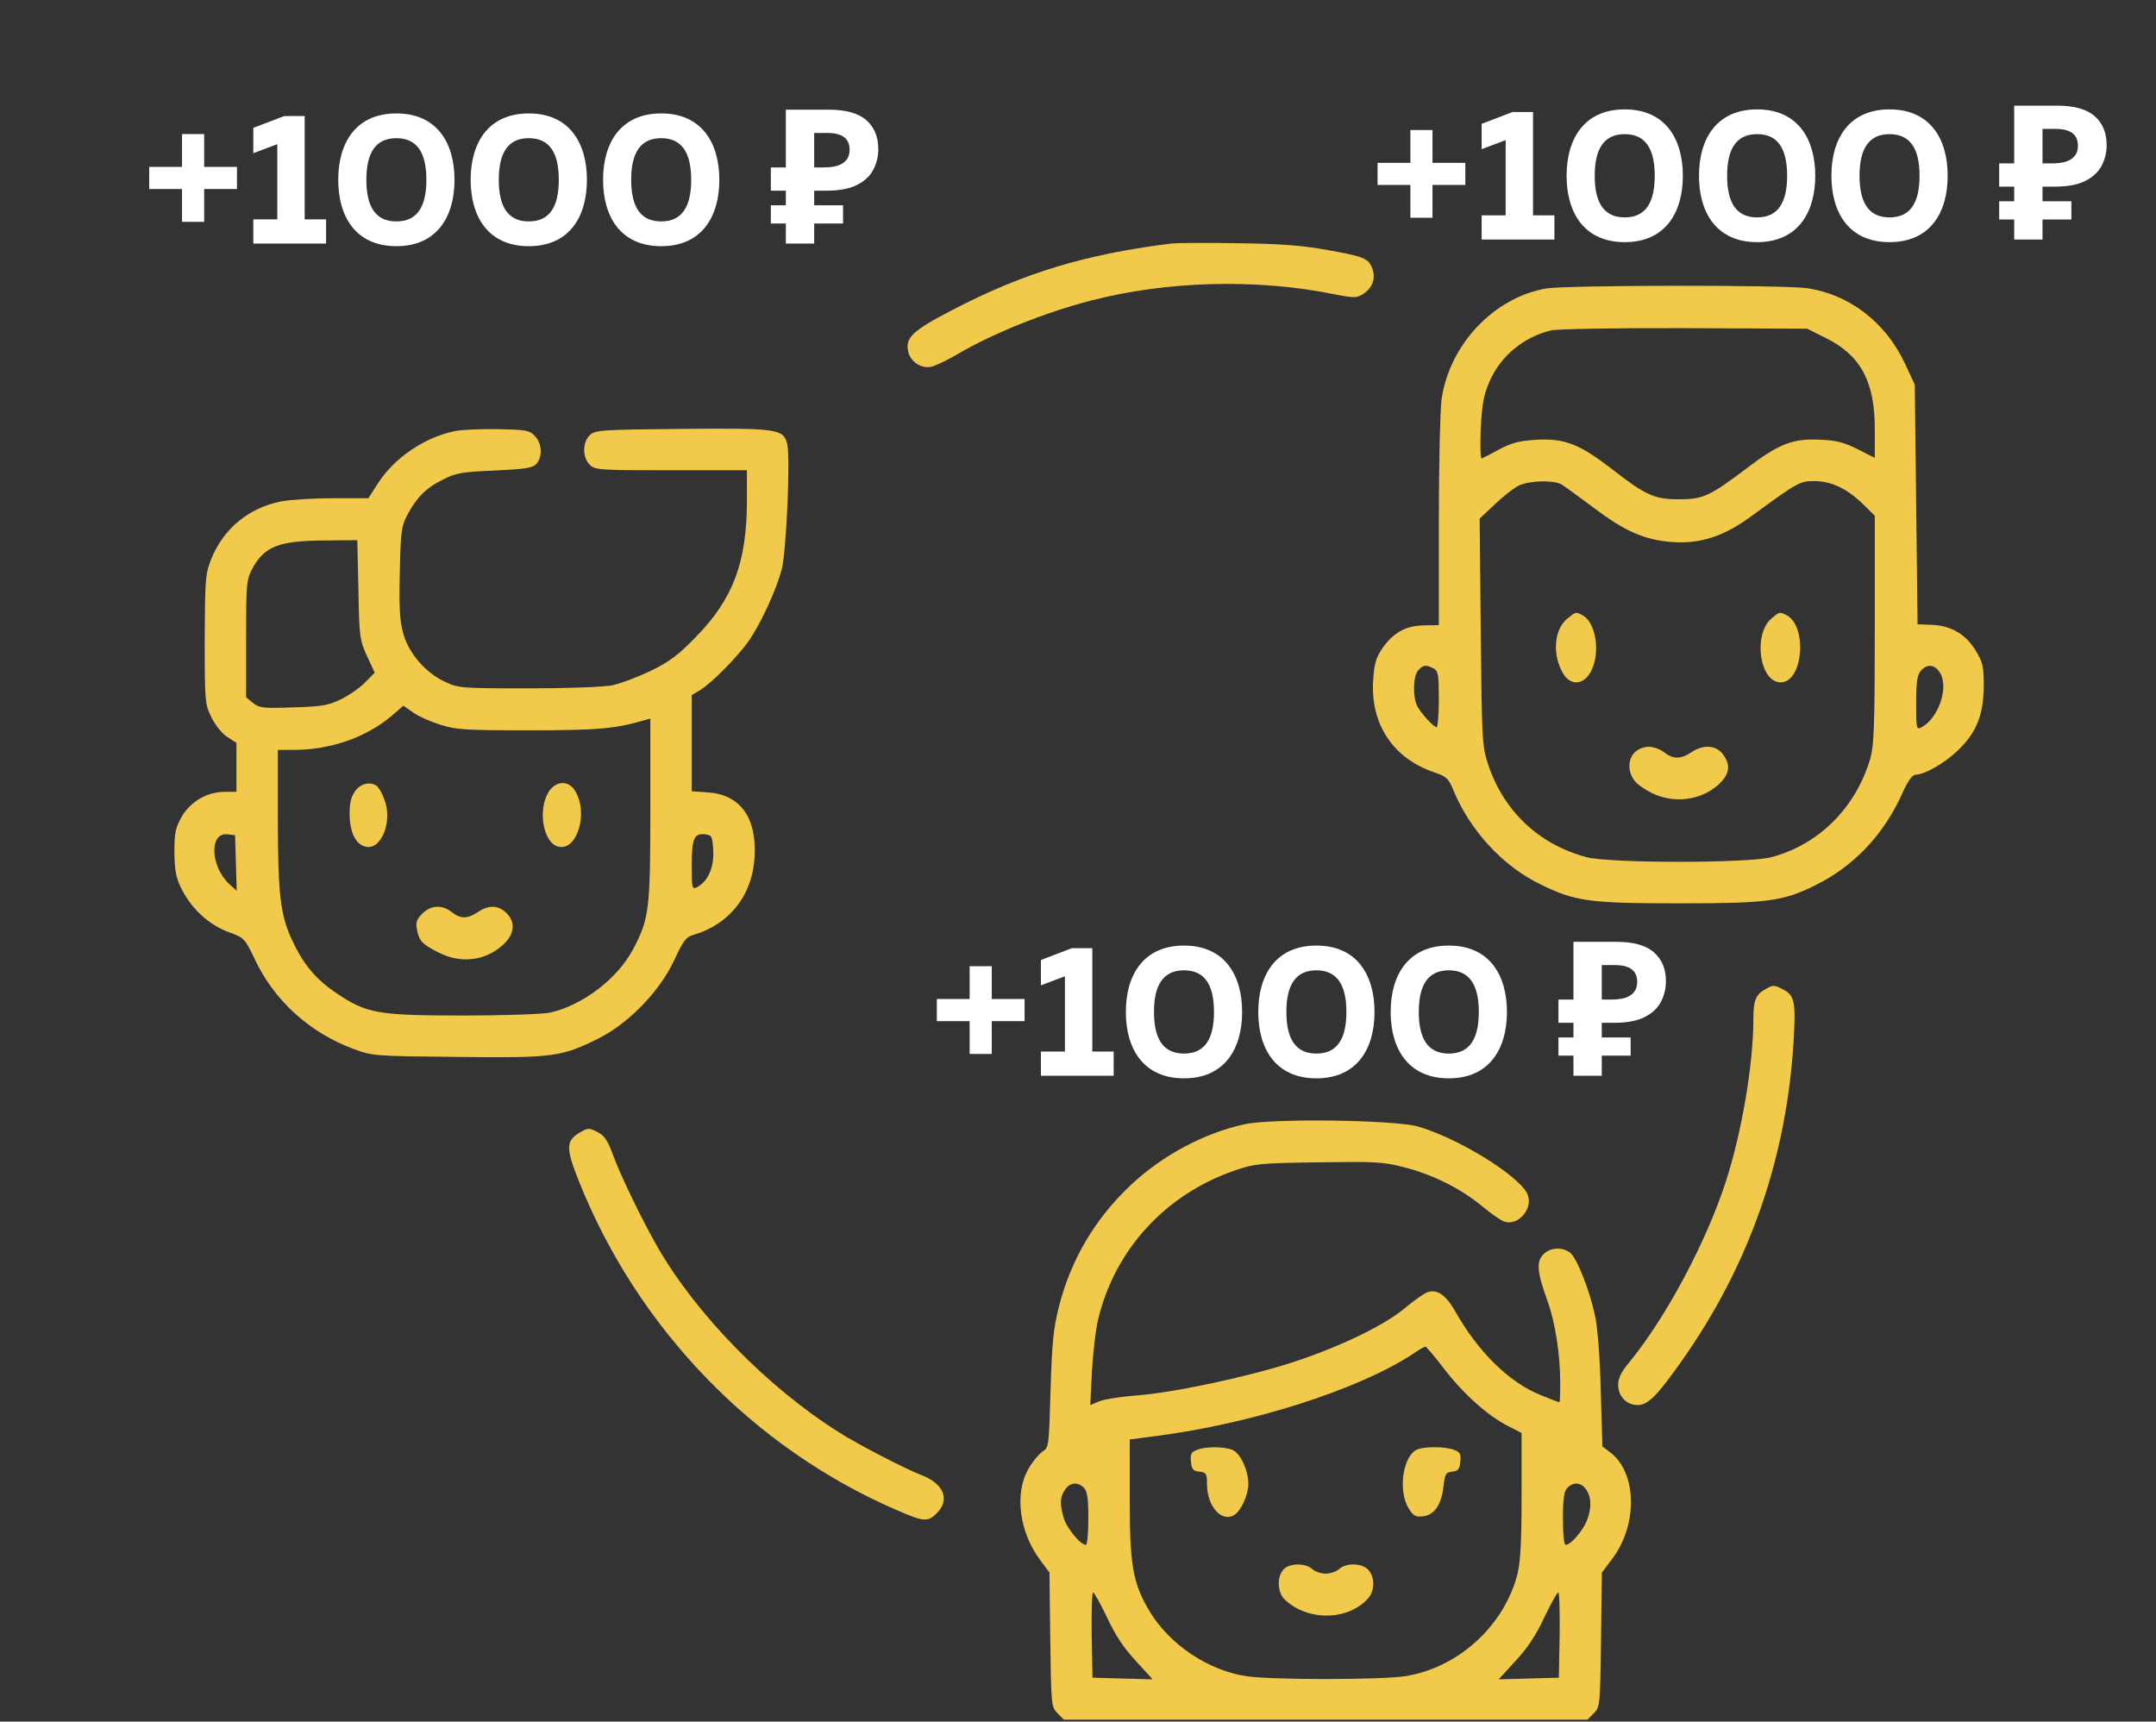
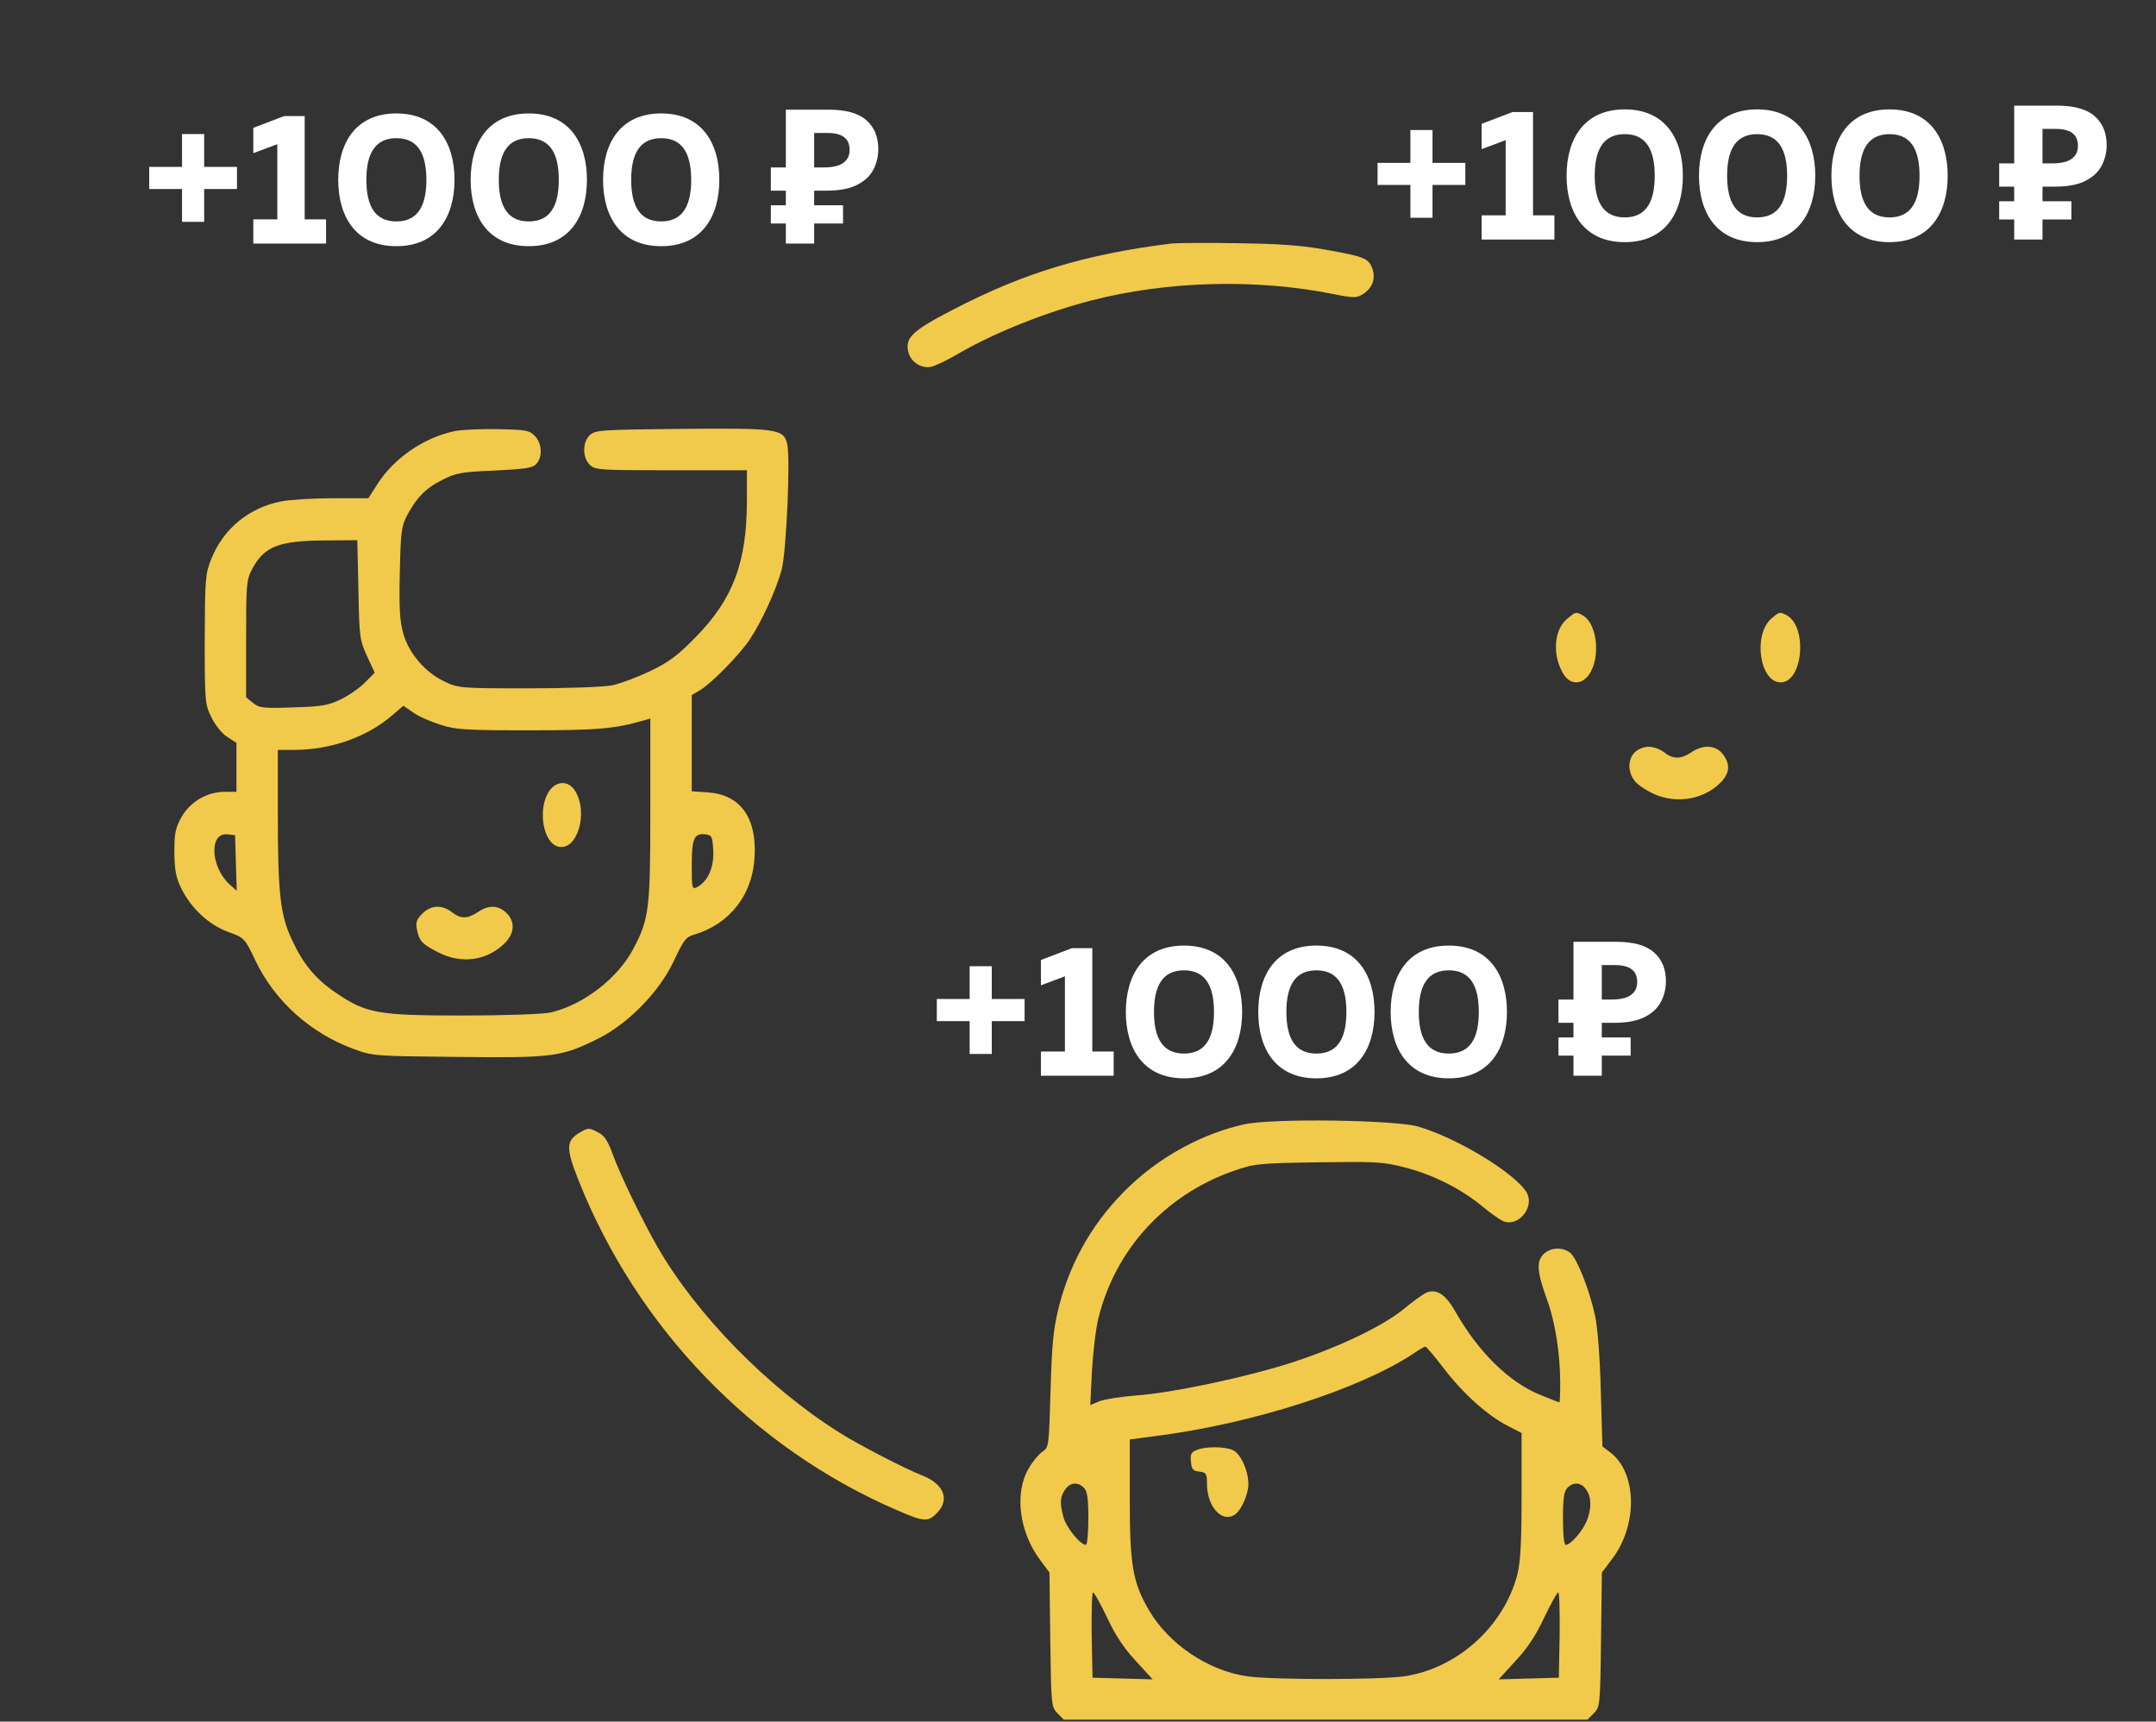
<svg xmlns="http://www.w3.org/2000/svg" width="144" height="115" viewBox="0 0 144 115" fill="none">
  <rect x="0" y="0" width="144" height="115" fill="#333333" stroke="none" />
-   <path d="M103.287 19.267C99.785 19.865 96.818 23.003 96.284 26.664C96.192 27.374 96.1 31.035 96.1 34.846V41.757L95.104 41.775C93.906 41.794 93.077 42.242 92.34 43.288C91.897 43.942 91.787 44.316 91.713 45.455C91.529 48.369 93.04 50.648 95.768 51.582C96.615 51.862 96.745 51.993 97.076 52.796C98.182 55.467 100.357 57.839 102.845 59.053C105.185 60.211 106.125 60.342 112.133 60.342C118.049 60.342 119.063 60.211 121.219 59.147C123.818 57.876 125.826 55.747 127.061 52.983C127.43 52.161 127.725 51.75 127.946 51.75C128.554 51.731 129.826 51.021 130.729 50.162C132 48.967 132.479 47.771 132.498 45.847C132.498 44.502 132.443 44.26 131.945 43.438C131.282 42.354 130.286 41.775 128.996 41.738L128.075 41.701L127.983 33.687L127.89 25.693L127.209 24.236C125.919 21.509 123.504 19.66 120.685 19.249C119.118 19.025 104.688 19.043 103.287 19.267ZM121.938 22.574C124.278 23.732 125.218 25.488 125.218 28.644V30.587L124.076 30.008C123.191 29.559 122.62 29.41 121.606 29.373C119.781 29.279 118.86 29.616 116.741 31.222C114.16 33.164 113.773 33.351 112.133 33.351C110.493 33.351 109.922 33.09 107.636 31.315C105.48 29.653 104.503 29.279 102.642 29.373C101.462 29.447 100.965 29.578 100.154 30.008C99.601 30.307 99.067 30.587 98.975 30.624C98.882 30.662 98.846 29.821 98.901 28.644C98.993 26.944 99.085 26.403 99.509 25.431C100.246 23.769 101.757 22.518 103.6 22.069C103.987 21.976 107.987 21.901 112.502 21.92L120.703 21.957L121.938 22.574ZM104.264 32.343C104.485 32.473 105.462 33.183 106.438 33.912C108.503 35.481 109.848 36.078 111.709 36.209C113.589 36.34 115.174 35.817 117.035 34.435C120.076 32.212 120.205 32.137 121.182 32.137C122.306 32.137 123.375 32.641 124.444 33.687L125.218 34.453V42.037C125.218 48.444 125.163 49.788 124.923 50.648C123.965 53.935 121.495 56.419 118.307 57.26C116.741 57.671 107.526 57.671 105.978 57.26C102.789 56.419 100.412 54.178 99.38 51.021C98.993 49.844 98.975 49.415 98.901 42.224L98.827 34.64L99.859 33.669C100.43 33.127 101.149 32.567 101.481 32.417C102.218 32.1 103.711 32.062 104.264 32.343ZM95.749 44.652C96.063 44.839 96.1 45.063 96.1 46.706C96.1 47.734 96.026 48.574 95.952 48.574C95.749 48.574 94.901 47.64 94.644 47.136C94.349 46.538 94.385 45.1 94.736 44.764C95.067 44.409 95.252 44.39 95.749 44.652ZM129.568 44.932C130.176 45.885 129.494 47.958 128.351 48.574C128.001 48.761 127.983 48.705 127.983 46.968C127.983 45.53 128.056 45.081 128.296 44.801C128.72 44.334 129.217 44.372 129.568 44.932Z" fill="#F1CA4B" />
  <path d="M104.707 41.305C103.786 42.015 103.657 43.752 104.412 45.004C104.799 45.657 105.463 45.77 105.96 45.265C106.937 44.275 106.771 41.698 105.702 41.1C105.242 40.857 105.26 40.857 104.707 41.305Z" fill="#F1CA4B" />
  <path d="M118.305 41.323C117.07 42.407 117.531 45.582 118.931 45.582C120.424 45.582 120.737 41.865 119.337 41.099C118.858 40.856 118.858 40.856 118.305 41.323Z" fill="#F1CA4B" />
  <path d="M109.182 50.256C108.721 50.723 108.703 51.563 109.182 52.161C109.367 52.422 109.975 52.815 110.509 53.057C112.057 53.73 113.919 53.375 115.006 52.18C115.54 51.582 115.559 51.022 115.061 50.368C114.601 49.77 113.753 49.714 112.96 50.256C112.26 50.723 111.744 50.723 111.154 50.256C110.896 50.05 110.435 49.882 110.122 49.882C109.79 49.882 109.385 50.05 109.182 50.256Z" fill="#F1CA4B" />
  <path d="M78.253 16.265C72.54 16.975 68.411 18.208 63.638 20.692C60.929 22.093 60.431 22.56 60.671 23.531C60.837 24.185 61.537 24.633 62.182 24.503C62.459 24.447 63.288 24.054 64.007 23.625C66.384 22.243 69.775 20.879 72.871 20.076C77.939 18.768 83.874 18.6 89.071 19.646C90.49 19.926 90.619 19.908 91.061 19.628C91.669 19.217 91.891 18.619 91.669 17.965C91.412 17.255 91.135 17.143 88.629 16.695C87.007 16.396 85.496 16.284 82.676 16.247C80.593 16.209 78.603 16.228 78.253 16.265Z" fill="#F1CA4B" />
  <path d="M30.37 28.798C28.306 29.227 26.279 30.628 25.192 32.365L24.602 33.281H22.261C20.971 33.281 19.423 33.374 18.815 33.486C16.64 33.897 14.908 35.317 14.097 37.371C13.71 38.343 13.692 38.716 13.673 42.714C13.673 46.86 13.692 47.047 14.116 47.906C14.355 48.41 14.816 48.989 15.166 49.214L15.793 49.625V51.25V52.893H15.019C13.839 52.893 12.752 53.528 12.144 54.537C11.72 55.303 11.646 55.62 11.646 56.909C11.664 58.105 11.738 58.59 12.107 59.337C12.752 60.664 13.931 61.766 15.24 62.251C16.327 62.644 16.346 62.662 17.064 64.175C18.354 66.865 20.713 68.994 23.588 70.059C24.897 70.545 24.989 70.545 30.573 70.601C36.931 70.675 37.484 70.601 39.935 69.387C41.944 68.397 44.064 66.23 45.022 64.157C45.649 62.812 45.814 62.588 46.349 62.438C48.745 61.728 50.293 59.748 50.403 57.171C50.532 54.593 49.427 53.08 47.289 52.931L46.202 52.856V49.643V46.431L46.736 46.113C47.51 45.665 49.353 43.778 50.053 42.751C50.846 41.574 51.841 39.426 52.209 38.044C52.523 36.867 52.799 30.572 52.578 29.657C52.339 28.648 51.896 28.592 45.575 28.648C40.193 28.704 39.77 28.723 39.401 29.059C38.903 29.526 38.885 30.535 39.383 31.039C39.733 31.394 39.991 31.413 44.819 31.413H49.887V33.505C49.869 37.577 48.966 40.005 46.478 42.545C45.28 43.778 44.709 44.208 43.437 44.824C42.571 45.235 41.428 45.665 40.894 45.777C40.341 45.889 37.908 45.982 35.273 45.982C30.794 45.982 30.592 45.964 29.707 45.534C28.417 44.936 27.311 43.647 26.942 42.34C26.703 41.518 26.648 40.659 26.703 38.268C26.758 35.578 26.814 35.149 27.164 34.476C27.809 33.243 28.454 32.59 29.559 32.048C30.463 31.581 30.868 31.525 33.043 31.431C35.015 31.338 35.568 31.263 35.807 31.002C36.249 30.554 36.213 29.601 35.715 29.115C35.365 28.742 35.107 28.704 33.245 28.667C32.121 28.648 30.813 28.704 30.37 28.798ZM23.939 39.389C23.994 42.564 24.031 42.77 24.51 43.816L25.026 44.936L24.418 45.553C24.086 45.907 23.367 46.412 22.814 46.692C21.93 47.122 21.524 47.196 19.589 47.252C17.562 47.327 17.322 47.29 16.898 46.953L16.438 46.58V42.676C16.438 39.015 16.456 38.754 16.843 38.006C17.654 36.493 18.612 36.12 21.727 36.101L23.865 36.083L23.939 39.389ZM29.412 48.41C30.444 48.747 31.108 48.784 35.402 48.784C39.991 48.784 41.115 48.672 43.032 48.112L43.437 47.999V54.051C43.437 60.72 43.363 61.373 42.294 63.391C41.262 65.352 38.959 67.126 36.784 67.631C36.342 67.743 33.725 67.836 30.979 67.836C25.247 67.836 24.473 67.706 22.446 66.323C21.082 65.408 20.234 64.381 19.497 62.774C18.723 61.131 18.557 59.674 18.557 54.518V50.092H19.626C22.096 50.092 24.528 49.232 26.205 47.775L26.942 47.14L27.588 47.589C27.938 47.85 28.767 48.205 29.412 48.41ZM15.756 57.656L15.811 59.506L15.313 59.057C14.042 57.862 13.968 55.583 15.203 55.733L15.7 55.789L15.756 57.656ZM47.639 56.816C47.694 57.937 47.289 58.852 46.589 59.244C46.22 59.431 46.202 59.394 46.202 57.787C46.202 55.994 46.367 55.639 47.123 55.733C47.547 55.789 47.584 55.882 47.639 56.816Z" fill="#F1CA4B" />
-   <path d="M23.738 52.818C23.462 53.192 23.351 53.584 23.351 54.331C23.351 55.564 23.738 56.386 24.402 56.554C25.471 56.834 26.263 54.817 25.655 53.36C25.508 52.949 25.268 52.557 25.139 52.482C24.697 52.202 24.107 52.333 23.738 52.818Z" fill="#F1CA4B" />
  <path d="M36.623 52.93C35.904 54.144 36.291 56.311 37.286 56.554C38.558 56.871 39.332 54.256 38.392 52.799C37.931 52.09 37.084 52.164 36.623 52.93Z" fill="#F1CA4B" />
  <path d="M28.198 61.036C27.829 61.409 27.755 61.615 27.847 62.082C27.995 62.866 28.198 63.072 29.303 63.632C30.778 64.379 32.4 64.193 33.579 63.128C34.371 62.437 34.464 61.578 33.8 60.961C33.266 60.457 32.639 60.438 31.92 60.924C31.22 61.391 30.759 61.391 30.169 60.924C29.524 60.419 28.769 60.457 28.198 61.036Z" fill="#F1CA4B" />
-   <path d="M117.939 66.062C117.275 66.416 117.109 66.809 117.109 68.06C117.109 71.086 116.335 75.662 115.248 78.987C113.958 82.966 111.267 88.009 108.853 90.96C108.282 91.633 108.079 92.062 108.079 92.492C108.079 93.276 108.632 93.856 109.387 93.856C110.069 93.856 110.696 93.22 112.299 90.942C116.833 84.535 119.339 77.362 119.8 69.48C119.948 66.977 119.855 66.491 119.137 66.118C118.51 65.781 118.418 65.781 117.939 66.062Z" fill="#F1CA4B" />
  <path d="M83.105 75.102C80.396 75.7 77.631 77.175 75.512 79.174C73.134 81.416 71.531 84.124 70.72 87.299C70.352 88.812 70.259 89.69 70.167 92.884C70.057 96.639 70.057 96.695 69.614 96.975C69.375 97.143 68.951 97.647 68.693 98.114C67.735 99.758 68.085 102.373 69.485 104.222L70.094 105.044L70.149 109.527C70.204 113.917 70.223 114.029 70.628 114.44L71.052 114.869H88.542H106.031L106.455 114.44C106.861 114.029 106.879 113.917 106.934 109.527L106.99 105.044L107.708 104.092C109.404 101.813 109.33 98.357 107.542 97.012L107.026 96.62L106.916 92.866C106.861 90.587 106.695 88.607 106.529 87.86C106.16 86.16 105.349 84.124 104.907 83.713C104.409 83.284 103.562 83.302 103.083 83.788C102.603 84.273 102.659 84.983 103.341 86.851C103.875 88.327 104.207 90.456 104.207 92.38C104.207 93.09 104.188 93.669 104.151 93.669C104.115 93.669 103.562 93.463 102.935 93.202C100.816 92.361 98.752 90.344 97.185 87.58C96.54 86.44 95.913 86.048 95.231 86.365C95.01 86.478 94.347 86.945 93.794 87.412C92.412 88.551 89.555 89.933 86.459 90.96C83.455 91.95 78.313 93.052 75.825 93.221C74.867 93.295 73.798 93.463 73.448 93.594L72.821 93.856L72.932 91.577C73.005 90.325 73.19 88.756 73.356 88.084C74.48 83.47 77.816 79.828 82.368 78.222C83.787 77.736 84.008 77.698 88.025 77.642C91.785 77.587 92.375 77.605 93.739 77.96C95.674 78.446 97.535 79.38 98.973 80.556C99.599 81.079 100.263 81.546 100.484 81.602C101.461 81.92 102.493 80.612 101.977 79.678C101.258 78.408 97.351 76.017 94.716 75.252C93.13 74.803 84.966 74.691 83.105 75.102ZM96.448 91.427C97.719 93.09 99.36 94.565 100.724 95.257L101.627 95.724V99.889C101.627 103.027 101.553 104.316 101.35 105.156C100.447 108.649 97.332 111.451 93.794 111.974C92.117 112.217 84.966 112.217 83.289 111.974C80.709 111.6 78.092 109.845 76.765 107.603C75.659 105.735 75.457 104.577 75.457 100.094V96.153L77.171 95.929C83.621 95.107 90.79 92.81 94.402 90.419C94.771 90.157 95.139 89.952 95.195 89.952C95.25 89.933 95.821 90.606 96.448 91.427ZM72.397 99.385C72.618 99.609 72.692 100.076 72.692 101.439C72.692 102.41 72.618 103.195 72.526 103.195C72.158 103.195 71.218 102.037 71.034 101.364C70.775 100.412 70.794 99.982 71.144 99.497C71.476 99.011 71.992 98.974 72.397 99.385ZM105.939 99.497C106.308 100.02 106.308 100.767 105.976 101.607C105.681 102.298 104.907 103.195 104.575 103.195C104.465 103.195 104.391 102.541 104.391 101.439C104.391 100.076 104.465 99.609 104.686 99.385C105.091 98.974 105.607 99.011 105.939 99.497ZM73.945 108.051C74.48 109.209 75.07 110.106 75.862 110.947L76.986 112.179L74.977 112.123L72.969 112.067L72.913 109.209C72.895 107.659 72.932 106.37 73.005 106.37C73.098 106.389 73.503 107.136 73.945 108.051ZM104.17 109.209L104.115 112.067L102.106 112.123L100.097 112.179L101.221 110.947C102.014 110.106 102.603 109.209 103.138 108.051C103.58 107.136 103.986 106.389 104.078 106.37C104.151 106.37 104.188 107.659 104.17 109.209Z" fill="#F1CA4B" />
  <path d="M79.914 96.865C79.564 96.996 79.49 97.145 79.546 97.63C79.583 98.153 79.693 98.266 80.117 98.303C80.559 98.359 80.615 98.434 80.615 99.125C80.615 100.619 81.591 101.721 82.439 101.198C82.882 100.937 83.379 99.835 83.379 99.144C83.379 98.228 82.863 97.108 82.347 96.865C81.794 96.622 80.504 96.603 79.914 96.865Z" fill="#F1CA4B" />
-   <path d="M94.566 96.864C93.682 97.387 93.387 99.591 94.069 100.73C94.382 101.253 94.53 101.346 95.027 101.29C95.783 101.216 96.262 100.543 96.409 99.329C96.501 98.451 96.557 98.358 96.999 98.302C97.386 98.264 97.497 98.134 97.534 97.629C97.589 97.125 97.515 96.994 97.11 96.845C96.483 96.602 94.99 96.621 94.566 96.864Z" fill="#F1CA4B" />
-   <path d="M85.724 104.838C85.263 105.342 85.318 106.407 85.834 106.874C87.382 108.312 90.055 108.256 91.382 106.762C91.824 106.257 91.842 105.361 91.4 104.875C90.995 104.408 89.907 104.371 89.428 104.819C89.244 104.987 88.838 105.118 88.543 105.118C88.249 105.118 87.843 104.987 87.659 104.819C87.198 104.389 86.111 104.408 85.724 104.838Z" fill="#F1CA4B" />
  <path d="M38.804 75.608C37.791 76.169 37.772 76.654 38.639 78.84C42.564 88.721 50.286 96.715 59.87 100.862C61.694 101.665 61.989 101.684 62.579 101.067C63.463 100.189 63.039 99.106 61.565 98.546C60.459 98.116 57.308 96.491 56.054 95.688C51.263 92.68 46.508 87.805 43.909 83.285C42.877 81.473 41.422 78.485 40.924 77.103C40.611 76.243 40.371 75.851 39.984 75.664C39.376 75.328 39.284 75.328 38.804 75.608Z" fill="#F1CA4B" />
  <path d="M66.241 66.733H68.433V68.211H66.241V70.403H64.763V68.211H62.571V66.733H64.763V64.541H66.241V66.733ZM71.589 63.338H72.955V70.24H74.383V71.856H69.523V70.24H71.126V65.217L69.523 65.818V64.127L71.589 63.338ZM75.196 67.597C75.196 65.142 76.361 63.163 79.079 63.163C81.797 63.163 82.962 65.142 82.962 67.597C82.962 70.052 81.797 72.031 79.079 72.031C76.361 72.031 75.196 70.052 75.196 67.597ZM81.083 67.597C81.083 65.781 80.457 64.816 79.079 64.816C77.701 64.816 77.075 65.781 77.075 67.597C77.075 69.413 77.701 70.377 79.079 70.377C80.457 70.377 81.083 69.413 81.083 67.597ZM84.04 67.597C84.04 65.142 85.204 63.163 87.922 63.163C90.64 63.163 91.805 65.142 91.805 67.597C91.805 70.052 90.64 72.031 87.922 72.031C85.204 72.031 84.04 70.052 84.04 67.597ZM89.926 67.597C89.926 65.781 89.3 64.816 87.922 64.816C86.544 64.816 85.918 65.781 85.918 67.597C85.918 69.413 86.544 70.377 87.922 70.377C89.3 70.377 89.926 69.413 89.926 67.597ZM92.883 67.597C92.883 65.142 94.048 63.163 96.766 63.163C99.484 63.163 100.649 65.142 100.649 67.597C100.649 70.052 99.484 72.031 96.766 72.031C94.048 72.031 92.883 70.052 92.883 67.597ZM98.77 67.597C98.77 65.781 98.144 64.816 96.766 64.816C95.388 64.816 94.762 65.781 94.762 67.597C94.762 69.413 95.388 70.377 96.766 70.377C98.144 70.377 98.77 69.413 98.77 67.597ZM105.092 71.856V62.912H107.948C109.1 62.912 109.939 63.146 110.465 63.614C111 64.081 111.267 64.724 111.267 65.543C111.267 66.027 111.158 66.482 110.941 66.908C110.724 67.334 110.361 67.676 109.851 67.935C109.35 68.194 108.666 68.323 107.797 68.323H106.983V71.856H105.092ZM104.09 70.515V69.3H108.912V70.515H104.09ZM104.09 68.323V66.77H107.76V68.323H104.09ZM107.609 66.77C107.969 66.77 108.277 66.733 108.536 66.657C108.795 66.574 108.996 66.445 109.138 66.269C109.279 66.094 109.35 65.873 109.35 65.605C109.35 65.221 109.229 64.937 108.987 64.754C108.745 64.562 108.365 64.466 107.847 64.466H106.983V66.77H107.609Z" fill="white" />
  <path d="M95.678 10.877H97.87V12.355H95.678V14.547H94.2V12.355H92.008V10.877H94.2V8.685H95.678V10.877ZM101.026 7.483H102.392V14.384H103.82V16H98.96V14.384H100.563V9.362L98.96 9.963V8.272L101.026 7.483ZM104.633 11.741C104.633 9.286 105.798 7.307 108.516 7.307C111.234 7.307 112.399 9.286 112.399 11.741C112.399 14.196 111.234 16.175 108.516 16.175C105.798 16.175 104.633 14.196 104.633 11.741ZM110.52 11.741C110.52 9.925 109.894 8.961 108.516 8.961C107.138 8.961 106.512 9.925 106.512 11.741C106.512 13.558 107.138 14.522 108.516 14.522C109.894 14.522 110.52 13.558 110.52 11.741ZM113.476 11.741C113.476 9.286 114.641 7.307 117.359 7.307C120.077 7.307 121.242 9.286 121.242 11.741C121.242 14.196 120.077 16.175 117.359 16.175C114.641 16.175 113.476 14.196 113.476 11.741ZM119.363 11.741C119.363 9.925 118.737 8.961 117.359 8.961C115.982 8.961 115.355 9.925 115.355 11.741C115.355 13.558 115.982 14.522 117.359 14.522C118.737 14.522 119.363 13.558 119.363 11.741ZM122.32 11.741C122.32 9.286 123.485 7.307 126.203 7.307C128.921 7.307 130.086 9.286 130.086 11.741C130.086 14.196 128.921 16.175 126.203 16.175C123.485 16.175 122.32 14.196 122.32 11.741ZM128.207 11.741C128.207 9.925 127.581 8.961 126.203 8.961C124.825 8.961 124.199 9.925 124.199 11.741C124.199 13.558 124.825 14.522 126.203 14.522C127.581 14.522 128.207 13.558 128.207 11.741ZM134.529 16V7.057H137.385C138.537 7.057 139.376 7.291 139.902 7.758C140.437 8.226 140.704 8.869 140.704 9.687C140.704 10.172 140.595 10.627 140.378 11.053C140.161 11.478 139.798 11.821 139.288 12.08C138.787 12.338 138.103 12.468 137.234 12.468H136.42V16H134.529ZM133.527 14.66V13.445H138.349V14.66H133.527ZM133.527 12.468V10.915H137.197V12.468H133.527ZM137.046 10.915C137.405 10.915 137.714 10.877 137.973 10.802C138.232 10.719 138.433 10.589 138.575 10.414C138.716 10.238 138.787 10.017 138.787 9.75C138.787 9.366 138.666 9.082 138.424 8.898C138.182 8.706 137.802 8.61 137.284 8.61H136.42V10.915H137.046Z" fill="white" />
  <path d="M13.636 11.147H15.828V12.625H13.636V14.817H12.158V12.625H9.966V11.147H12.158V8.955H13.636V11.147ZM18.985 7.752H20.35V14.654H21.778V16.27H16.918V14.654H18.521V9.631L16.918 10.232V8.541L18.985 7.752ZM22.591 12.011C22.591 9.556 23.756 7.577 26.474 7.577C29.192 7.577 30.357 9.556 30.357 12.011C30.357 14.466 29.192 16.445 26.474 16.445C23.756 16.445 22.591 14.466 22.591 12.011ZM28.478 12.011C28.478 10.195 27.852 9.23 26.474 9.23C25.096 9.23 24.47 10.195 24.47 12.011C24.47 13.827 25.096 14.791 26.474 14.791C27.852 14.791 28.478 13.827 28.478 12.011ZM31.435 12.011C31.435 9.556 32.6 7.577 35.318 7.577C38.036 7.577 39.201 9.556 39.201 12.011C39.201 14.466 38.036 16.445 35.318 16.445C32.6 16.445 31.435 14.466 31.435 12.011ZM37.322 12.011C37.322 10.195 36.696 9.23 35.318 9.23C33.94 9.23 33.314 10.195 33.314 12.011C33.314 13.827 33.94 14.791 35.318 14.791C36.696 14.791 37.322 13.827 37.322 12.011ZM40.279 12.011C40.279 9.556 41.443 7.577 44.161 7.577C46.879 7.577 48.044 9.556 48.044 12.011C48.044 14.466 46.879 16.445 44.161 16.445C41.443 16.445 40.279 14.466 40.279 12.011ZM46.165 12.011C46.165 10.195 45.539 9.23 44.161 9.23C42.784 9.23 42.157 10.195 42.157 12.011C42.157 13.827 42.784 14.791 44.161 14.791C45.539 14.791 46.165 13.827 46.165 12.011ZM52.487 16.27V7.326H55.343C56.495 7.326 57.335 7.56 57.861 8.028C58.395 8.495 58.662 9.138 58.662 9.957C58.662 10.441 58.554 10.896 58.337 11.322C58.12 11.748 57.756 12.09 57.247 12.349C56.746 12.608 56.061 12.737 55.193 12.737H54.379V16.27H52.487ZM51.485 14.929V13.714H56.307V14.929H51.485ZM51.485 12.737V11.184H55.155V12.737H51.485ZM55.005 11.184C55.364 11.184 55.673 11.147 55.932 11.072C56.191 10.988 56.391 10.859 56.533 10.683C56.675 10.508 56.746 10.287 56.746 10.019C56.746 9.635 56.625 9.351 56.383 9.168C56.141 8.976 55.761 8.88 55.243 8.88H54.379V11.184H55.005Z" fill="white" />
</svg>